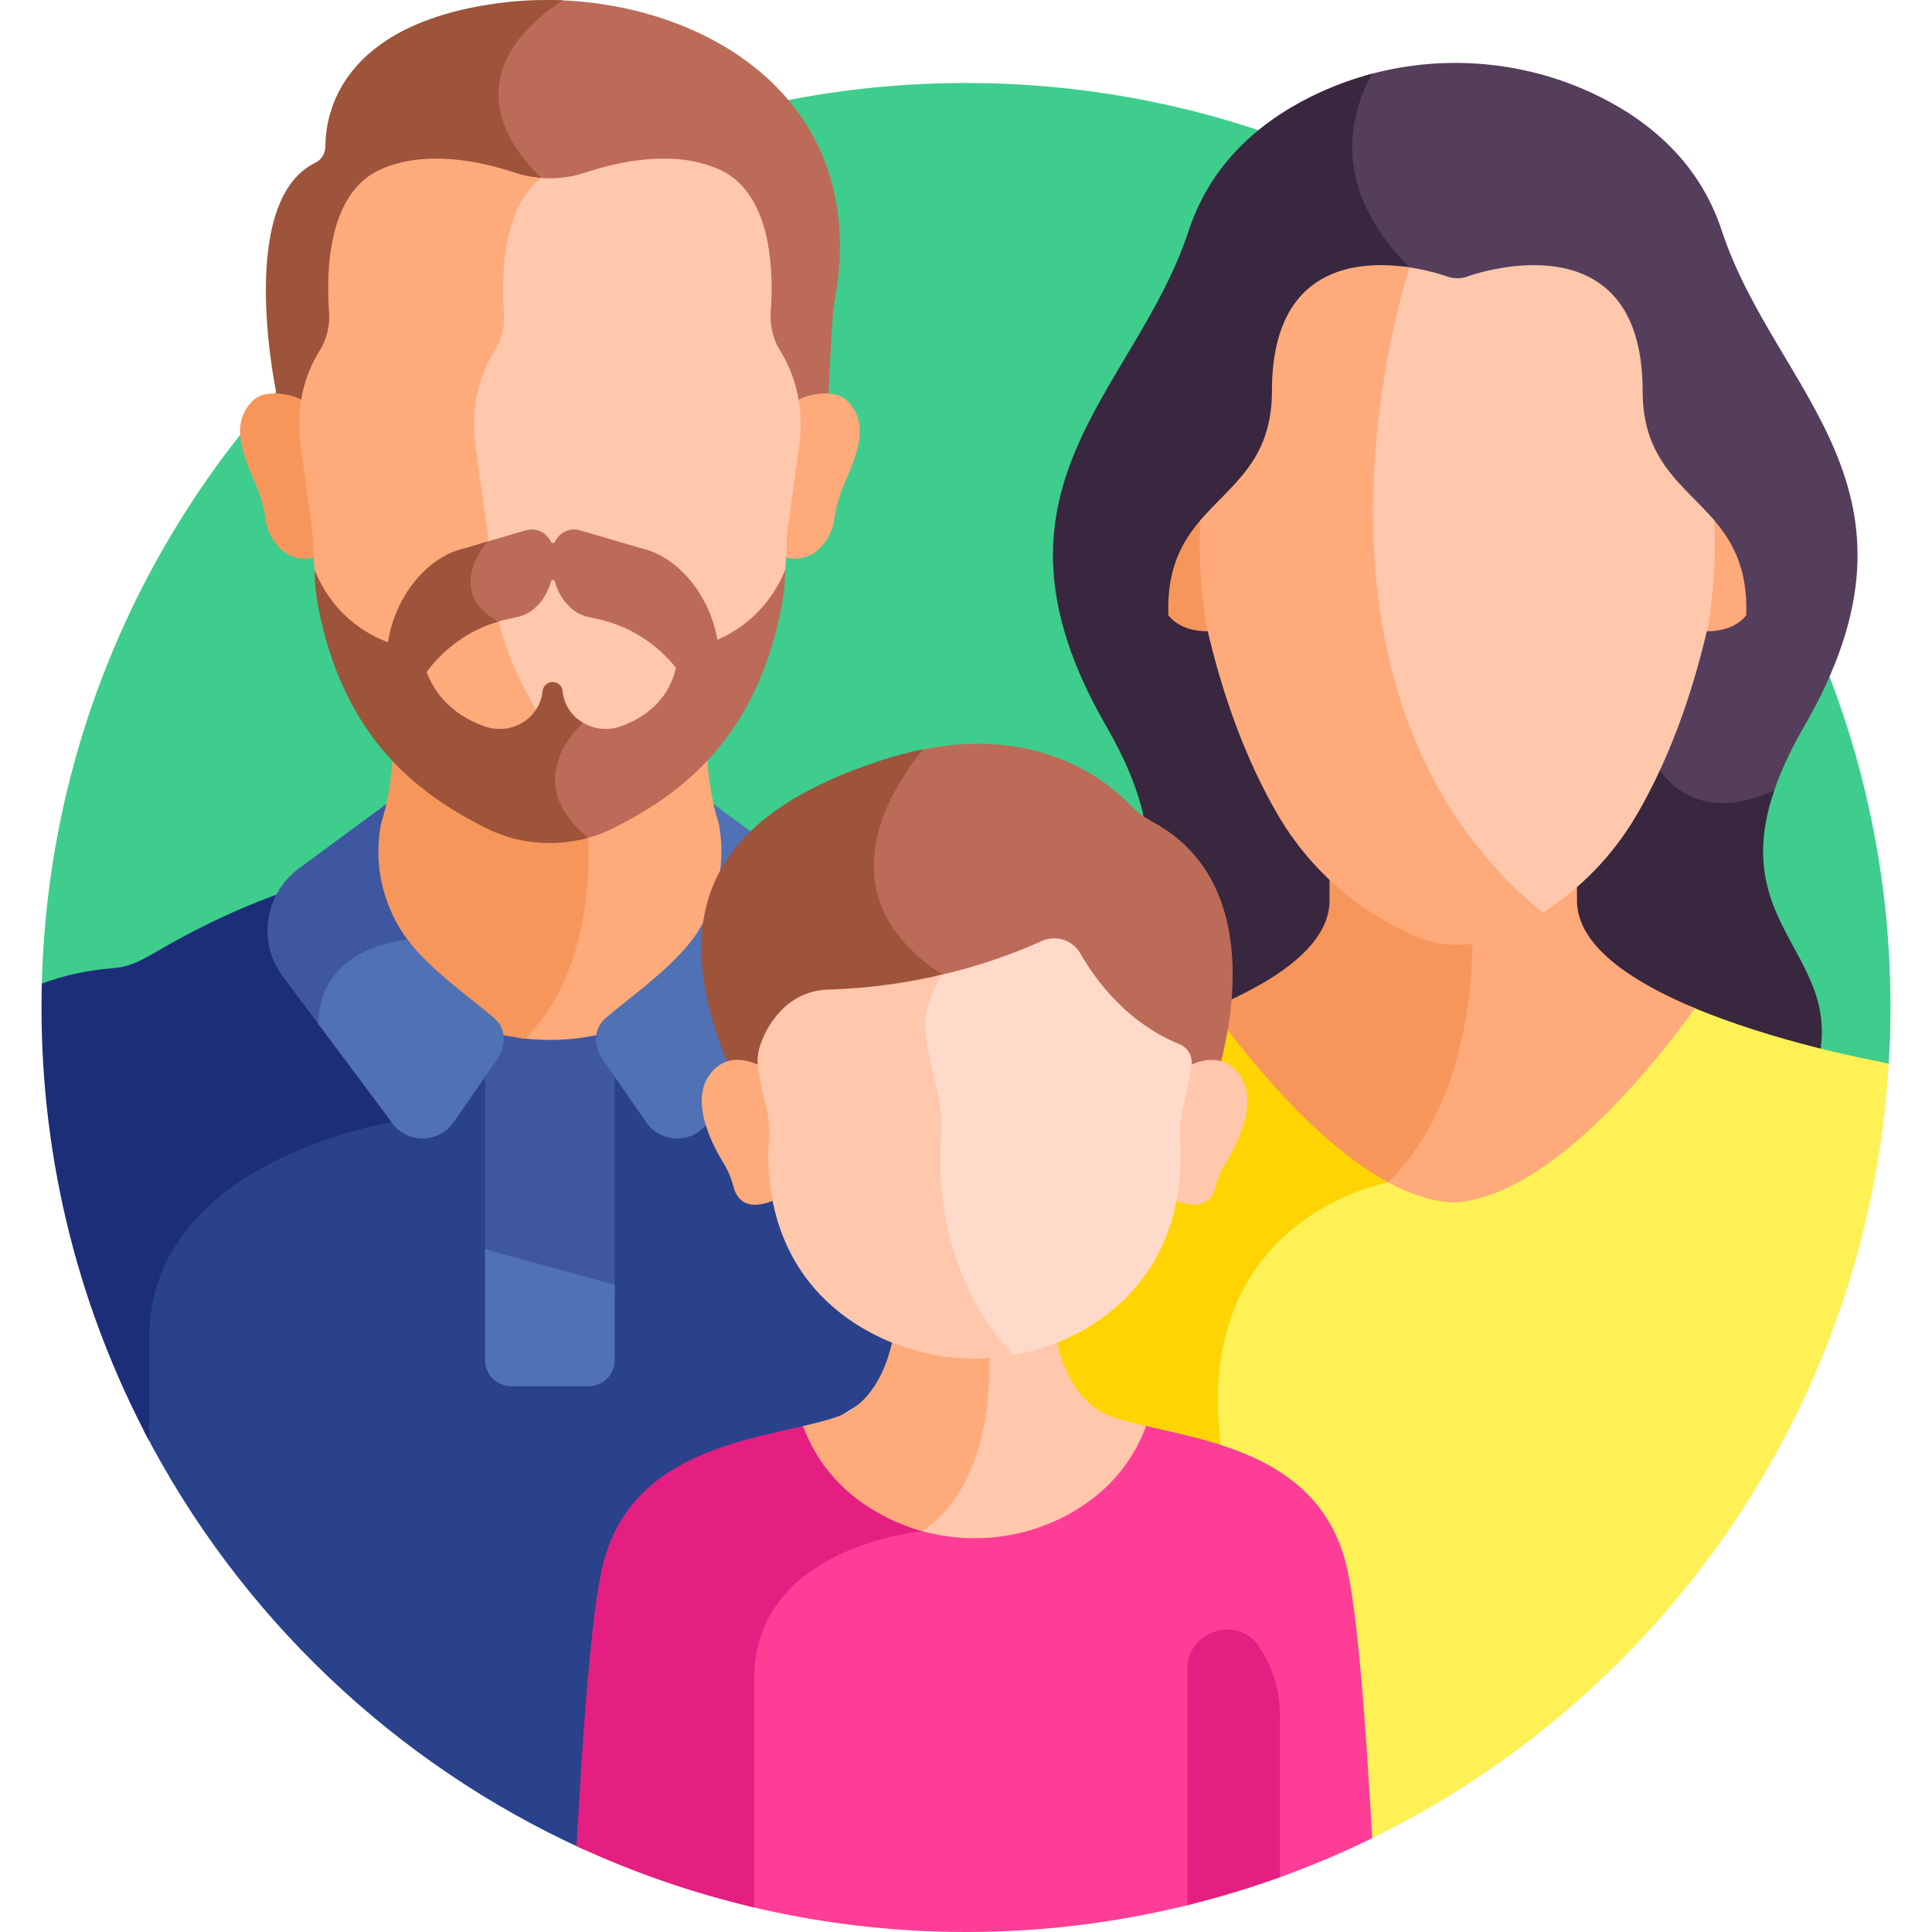
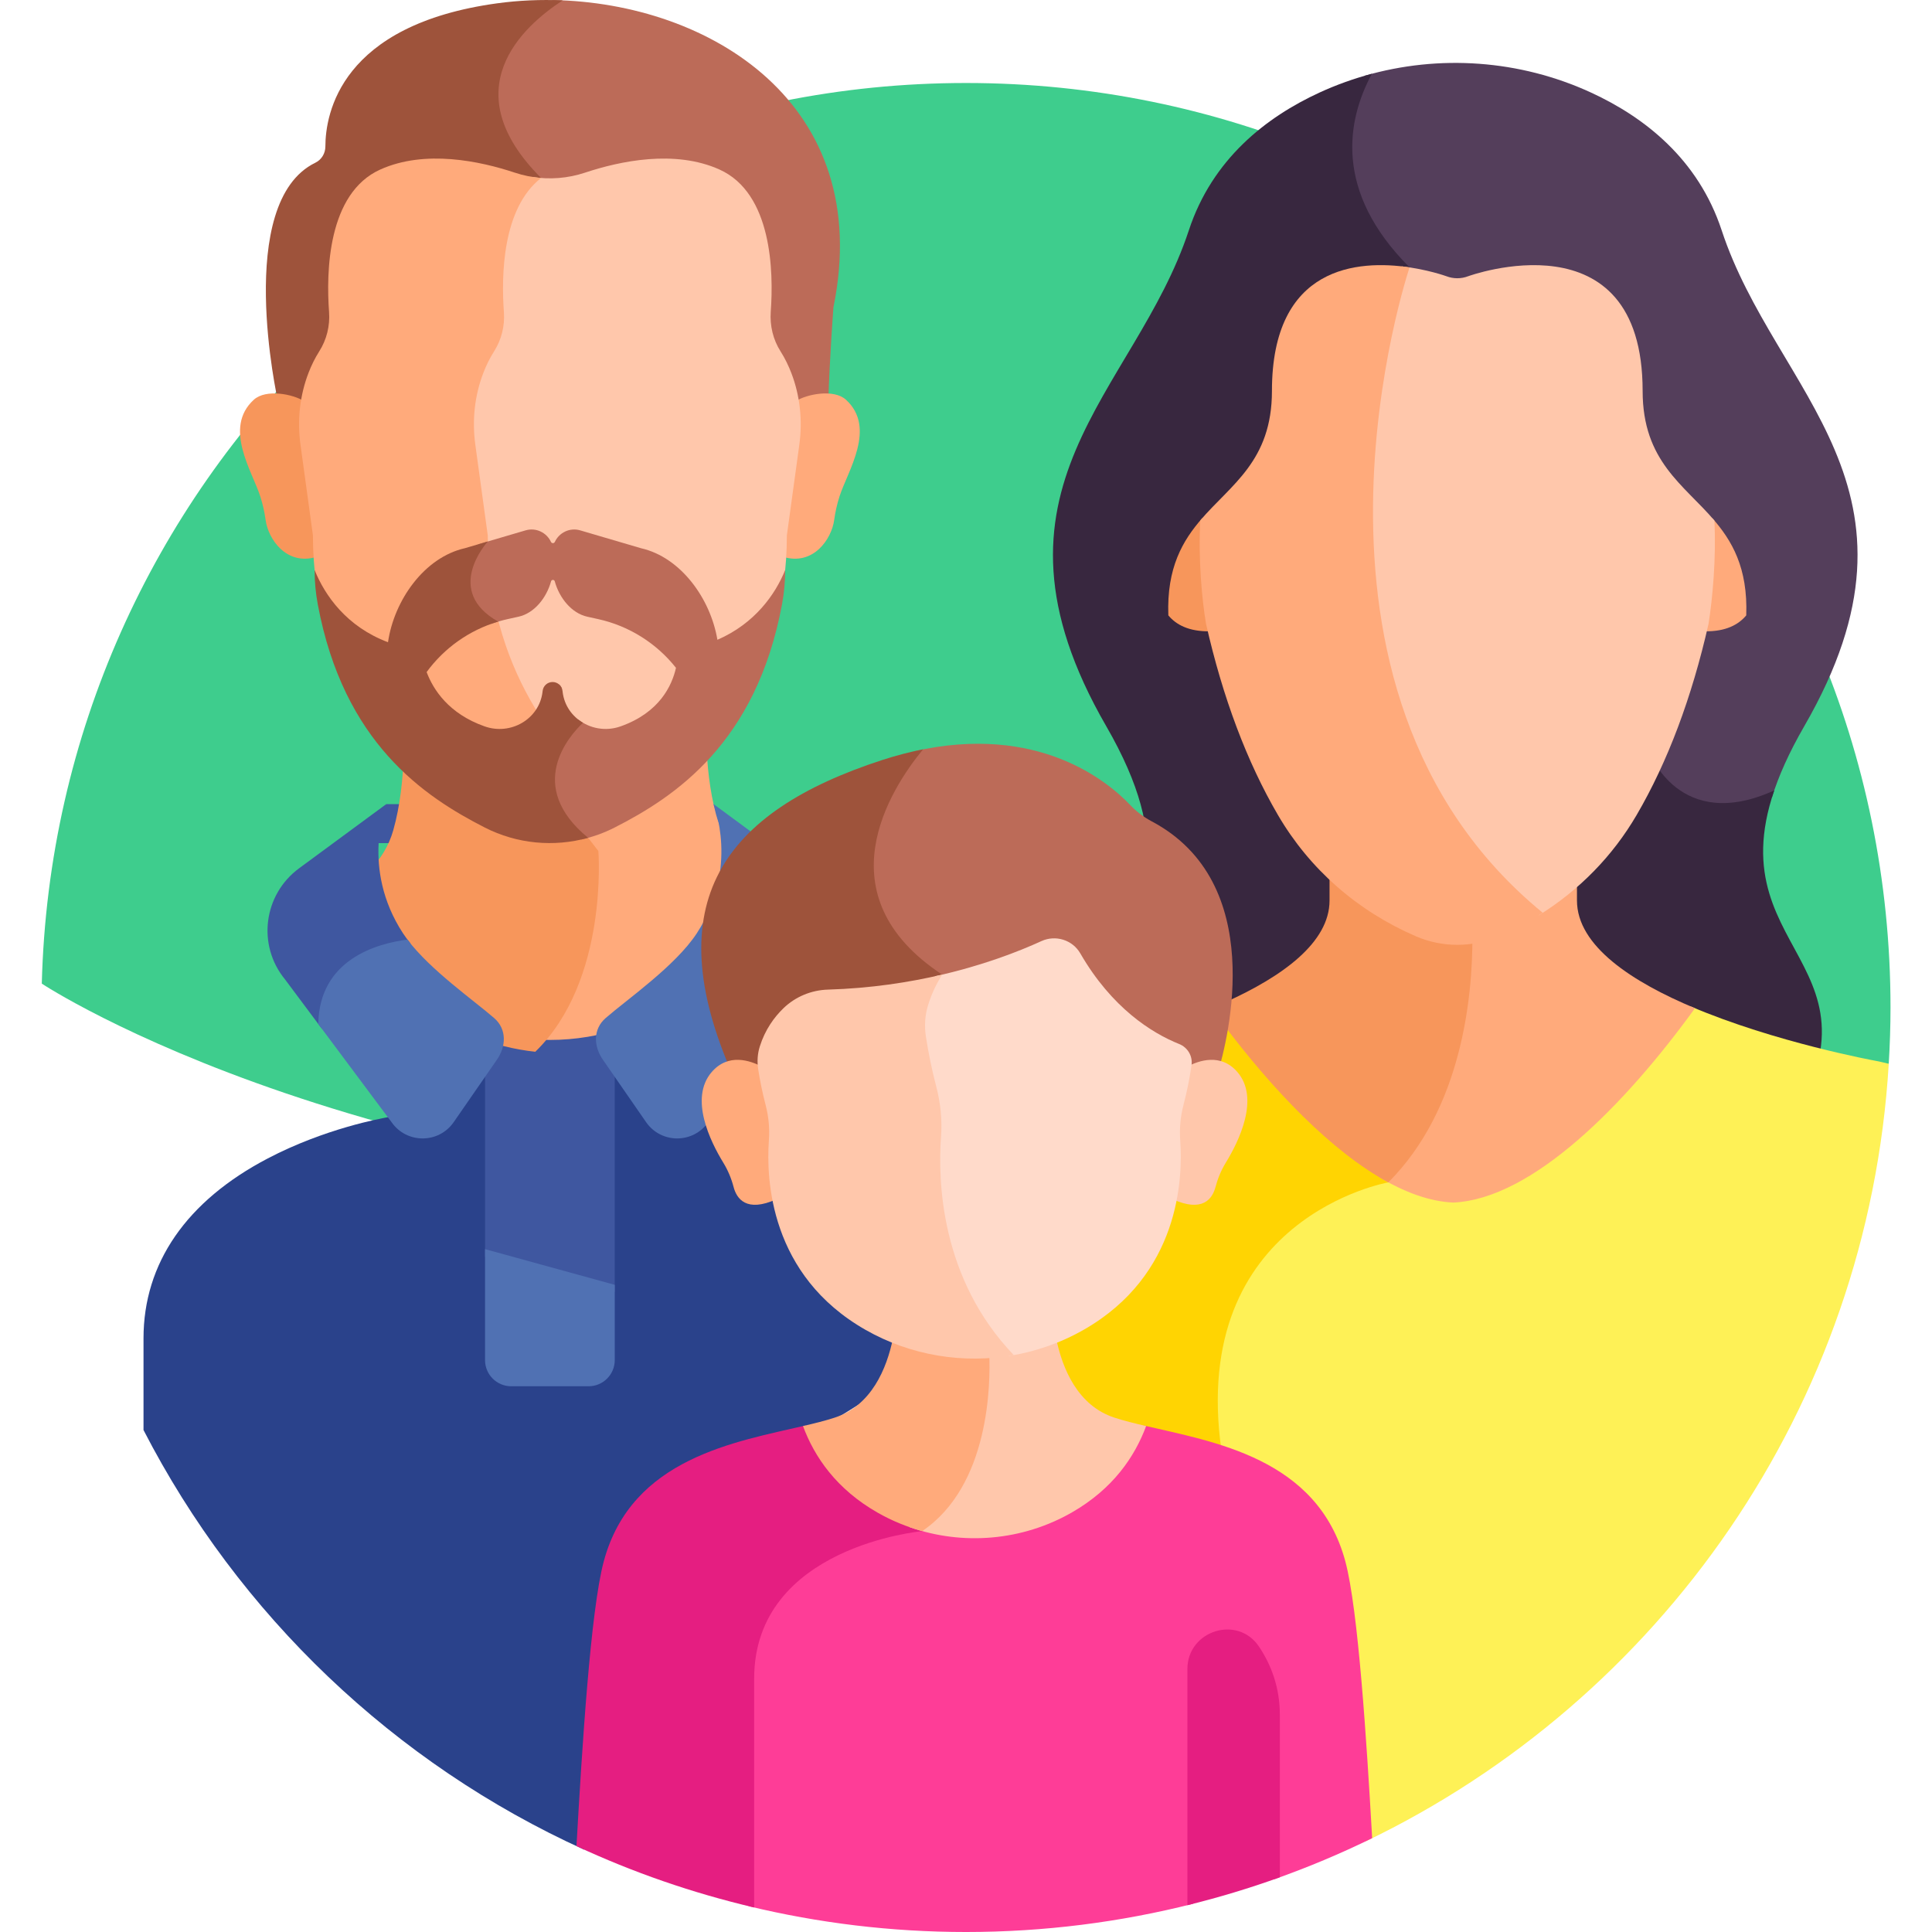
<svg xmlns="http://www.w3.org/2000/svg" id="Layer_1" width="512" height="512" version="1.1" viewBox="0 0 512 512">
  <defs>
    <style>
      .st0 {
        fill: #9e533b;
      }

      .st1 {
        fill: #1d2e79;
      }

      .st2 {
        fill: #bc6b58;
      }

      .st3 {
        fill: #fe3d97;
      }

      .st4 {
        fill: #fef156;
      }

      .st5 {
        fill: #3f57a0;
      }

      .st6 {
        fill: #ffd402;
      }

      .st7 {
        fill: #3ecd8d;
      }

      .st8 {
        fill: #2a428b;
      }

      .st9 {
        fill: #ffaa7b;
      }

      .st10 {
        fill: #38273f;
      }

      .st11 {
        fill: #ffdaca;
      }

      .st12 {
        fill: #ffc7ab;
      }

      .st13 {
        fill: #f7965b;
      }

      .st14 {
        fill: #543e5b;
      }

      .st15 {
        fill: #e51e81;
      }

      .st16 {
        fill: #5071b3;
      }
    </style>
  </defs>
  <path class="st7" d="M264.526,318.692c165.999,0,236.012-36.775,236.012-36.775.297-4.936.465-9.907.465-14.918,0-135.311-109.691-245.003-245.003-245.003C122.803,21.996,14.432,128.285,11.077,260.672c.002,0,87.449,58.019,253.449,58.019h0Z" />
  <g>
    <path class="st16" d="M117.775,223.435h78.121l-6.8-10.336h-71.321v10.336Z" />
    <path class="st5" d="M111.856,213.099h-9.496l-6.066,10.336h15.562v-10.336Z" />
  </g>
  <path class="st2" d="M146.526.018c-6.188,4.325-13.814,11.424-15.568,20.959-1.637,8.895,2.193,18.063,11.382,27.252.146.146.28.299.423.446,4.109.416,8.285-.016,12.246-1.334,9.27-3.083,23.807-6.171,35.658-.838,13.948,6.276,12.78,25.476,12.01,36.101-.268,3.694.611,7.399,2.607,10.532,1.179,1.849,2.114,3.81,2.857,5.746.922,2.407,1.579,6.475,1.984,9.001,2.141-1.037,6.782-2.167,9.4-1.797.32-11.107,1.346-24.663,1.346-24.663C231.897,27.424,187.99.746,146.526.018h0Z" />
  <path class="st0" d="M131.857.864c-41.652,5.675-45.611,29.291-45.629,37.956-.004,1.817-1.011,3.501-2.644,4.296-21.666,10.54-9.985,62.919-9.985,62.919,2.176.145,6.034,1.026,7.733,1.849.416-2.589,1.095-6.718,2.054-9.181.731-1.877,1.644-3.773,2.786-5.565,1.981-3.109,2.884-6.775,2.615-10.442-.779-10.598-1.985-29.898,12.003-36.192,11.851-5.332,26.388-2.245,35.658.838,2.758.917,5.621,1.393,8.493,1.47-.492-.557-1.002-1.106-1.539-1.643-23.344-23.344-5.013-40.1,5.731-47.073-5.836-.256-11.648.001-17.276.768Z" />
  <path class="st8" d="M263.556,256.765c-.671-.072-1.348-.136-2.034-.192-5.352-.438-8.199-2.513-14.506-6.07-12.742-7.185-25.661-12.854-39.459-16.913-7.57,11.126-16.361,19.891-24.571,26.267-10.629,8.254-23.747,12.738-37.257,12.738-1.969,0-3.928-.107-5.874-.295-3.071,3.385-6.234,5.774-9.072,7.449l-27.507,16.236c-2.315.388-17.193,3.098-32.309,11.007-21.548,11.274-32.937,27.77-32.937,47.705v24.277c25.217,48.984,66.46,88.368,116.802,111.223,1.456-25.578,3.71-61.558,7.173-74.421,7.395-27.467,34.988-31.671,53.52-36.025l66.225-41.337c35.508-22.163,23.426-77.189-18.194-81.649Z" />
-   <path class="st1" d="M131.544,281.041c4.03-2.379,7.398-5.313,10.218-8.588-12.095-.788-23.706-5.153-33.291-12.596-8.211-6.376-17.001-15.141-24.571-26.267-13.798,4.058-26.717,9.727-39.459,16.913-6.307,3.557-9.154,5.632-14.506,6.07-7.038.575-13.289,2.004-18.857,4.098-.053,2.102-.08,4.211-.08,6.326,0,41.496,10.323,80.579,28.531,114.831v-27.13c0-47.302,64.265-57.276,64.265-57.276l27.75-16.381Z" />
  <path class="st5" d="M162.917,270.119c-5.542,1.629-11.328,2.476-17.189,2.476s-11.646-.846-17.188-2.476v62.914l34.377,9.354v-72.268Z" />
  <path class="st9" d="M224.207,105.948c-3.244-2.973-10.497-1.466-13.291.354.612,3.812.647,7.711.118,11.562l-3.297,24.014c0,1.936-.061,3.835-.173,5.701,8.04,2.425,12.824-4.793,13.497-9.746.289-2.132.763-4.234,1.42-6.285,2.139-6.679,9.854-18.151,1.726-25.6h0Z" />
  <path class="st13" d="M67.249,105.948c3.244-2.973,10.497-1.466,13.291.354-.612,3.812-.647,7.711-.118,11.562l3.297,24.014c0,1.936.061,3.835.173,5.701-8.04,2.425-12.825-4.793-13.497-9.746-.29-2.132-.763-4.234-1.42-6.285-2.139-6.679-9.854-18.151-1.726-25.6Z" />
  <path class="st12" d="M209.722,98.883c-.742-1.936-1.678-3.897-2.856-5.746-1.997-3.132-2.875-6.837-2.607-10.532.77-10.625.357-31.406-13.592-37.682-11.85-5.332-26.386-2.245-35.656.838-4.515,1.501-9.313,1.877-13.97,1.126-8.781,8.802-8.96,25.536-8.285,34.72.275,3.747-.647,7.495-2.672,10.673-1.167,1.831-2.101,3.769-2.848,5.688-2.423,6.223-3.129,12.973-2.221,19.581l3.371,24.551c0,35.296,18.841,59.286,34.868,71.732,1.297,1.007,2.657,1.913,4.043,2.772,2.493-1.293,4.88-2.806,7.119-4.545,15.68-12.176,34.113-35.647,34.113-70.179l3.297-24.014c.878-6.404.212-12.942-2.104-18.983h0Z" />
  <path class="st9" d="M163.375,212.057c-15.68-12.176-34.113-35.647-34.113-70.179l-3.298-24.02c-.888-6.465-.197-13.069,2.173-19.157.731-1.877,1.644-3.773,2.786-5.565,1.982-3.109,2.884-6.776,2.614-10.442-.702-9.561-.462-27.489,9.863-35.527-2.354-.186-4.691-.655-6.956-1.409-9.27-3.083-23.806-6.17-35.656-.838-13.988,6.294-14.364,27.176-13.585,37.773.269,3.666-.633,7.333-2.614,10.442-1.142,1.792-2.055,3.688-2.786,5.565-2.37,6.088-3.061,12.692-2.173,19.157l3.298,24.02c0,34.532,18.433,58.003,34.113,70.179,8.184,6.356,18.284,9.808,28.686,9.808,8.171,0,16.151-2.139,23.167-6.133-1.915-1.089-3.763-2.31-5.519-3.674h0Z" />
  <path class="st9" d="M207.137,233.461c-8.464-2.466-15.074-9.079-17.371-17.59-1.724-6.389-2.373-13.21-2.564-18.781-4.189,4.88-8.585,8.96-12.786,12.223-6.674,5.183-14.622,8.433-22.968,9.457l2.949,3.813c.12,2.113.489,11.638-1.77,22.583-3.1,15.016-9.324,24.208-15.439,29.817,2.817.398,5.669.613,8.541.613,13.51,0,26.628-4.483,37.257-12.738,8.814-6.845,18.295-16.443,26.218-28.759-.691-.211-1.373-.436-2.067-.638h0Z" />
-   <path class="st13" d="M155.863,222.027l-2.709-3.503c-2.443.391-4.925.596-7.426.596-10.402,0-20.502-3.452-28.687-9.808-4.201-3.262-8.598-7.344-12.787-12.223-.199,5.771-.887,12.884-2.754,19.467-2.336,8.235-8.952,14.507-17.17,16.901-.698.203-1.384.429-2.077.641,7.923,12.316,17.404,21.914,26.218,28.759,8.893,6.906,19.529,11.16,30.677,12.37,19.472-18.887,16.715-53.2,16.715-53.2Z" />
+   <path class="st13" d="M155.863,222.027c-2.443.391-4.925.596-7.426.596-10.402,0-20.502-3.452-28.687-9.808-4.201-3.262-8.598-7.344-12.787-12.223-.199,5.771-.887,12.884-2.754,19.467-2.336,8.235-8.952,14.507-17.17,16.901-.698.203-1.384.429-2.077.641,7.923,12.316,17.404,21.914,26.218,28.759,8.893,6.906,19.529,11.16,30.677,12.37,19.472-18.887,16.715-53.2,16.715-53.2Z" />
  <path class="st5" d="M108.787,250.022c-.725-.898-1.405-1.798-1.992-2.697-11.333-17.333-4.434-34.226-4.434-34.226l-23.098,17.007c-9.465,6.969-11.175,20.375-3.732,29.443l9.819,13.157c.069-17.286,15.301-21.61,23.437-22.684h0Z" />
  <path class="st16" d="M189.096,213.099s6.899,16.892-4.434,34.226c-5.662,8.66-18.444,17.49-24.186,22.494-3.33,2.902-3.251,7.506-.564,11.222l11.292,16.317c3.963,5.755,12.452,5.787,16.458.063l28.263-37.872c7.443-9.068,5.733-22.474-3.732-29.443l-23.097-17.007Z" />
  <g>
    <path class="st2" d="M190.121,169.551c-1.834-10.934-9.722-21.881-20.254-24.269l-16.097-4.729c-2.798-.822-5.6.614-6.727,3.051-.206.445-.828.445-1.034,0-1.127-2.437-3.929-3.873-6.727-3.051l-12.474,3.665c-1.711,2.41-4.279,6.989-3.467,11.929.595,3.631,2.888,6.716,6.795,9.197,1.43-.512,2.898-.944,4.403-1.276l2.875-.635c4.191-.925,7.431-5.016,8.62-9.375.136-.501.848-.501.984,0,1.188,4.359,4.429,8.45,8.619,9.375l2.876.635c8.264,1.824,15.505,6.449,20.627,12.912-1.06,4.714-4.385,11.878-14.689,15.518-4.002,1.414-8.207.542-11.218-1.83-2.616,2.528-8.039,8.766-7.644,16.738.266,5.371,3.127,10.423,8.498,15.077,3.011-.685,5.958-1.734,8.768-3.164,16.11-8.201,37.527-22.452,44.377-59.108.563-3.014.85-6.079.85-9.146-2.607,6.434-8.028,14.176-17.961,18.486h0Z" />
    <path class="st2" d="M147.997,181.259c.337.456.66.905.97,1.346-.171-.55-.519-1.015-.97-1.346Z" />
  </g>
  <path class="st0" d="M128.485,219.309c8.533,4.349,18.319,5.245,27.378,2.718-16.754-13.738-5.091-26.951-1.37-30.483-2.847-1.684-4.944-4.562-5.385-8.149-.011-.093-.022-.187-.033-.281-.145-1.342-1.269-2.374-2.636-2.374s-2.491,1.031-2.637,2.374c-.011.095-.021.188-.033.281-.886,7.197-8.43,11.545-15.344,9.102-9.513-3.361-13.605-9.727-15.364-14.394,4.652-6.363,11.291-11.095,18.963-13.376-14.472-8.119-3.123-20.813-2.736-21.238l-6.103,1.793c-10.739,2.435-18.736,13.771-20.361,24.916-10.988-4.143-16.708-12.363-19.45-19.134v.003c0,3.062.285,6.123.847,9.133,6.838,36.65,28.152,50.898,44.264,59.109h0Z" />
  <path class="st14" d="M356.995,37.617c-.435,11.944,4.804,23.46,15.572,34.228,34.016,34.017,63.009,127.144,63.323,128.154.141.384,3.591,9.447,13.056,12.918,5.979,2.194,12.911,1.63,20.661-1.663,1.714-5.524,4.451-11.723,8.538-18.798,36.511-63.19-7.646-88.155-21.882-131.411-6.228-18.925-20.521-30.02-34.63-36.515-18.863-8.683-40.22-10.165-59.94-4.463-2.491,4.952-4.455,10.892-4.698,17.55h0Z" />
  <path class="st10" d="M467.204,308.696c40.561-53.355-12.571-53.652,2.989-99.224-25.083,11.407-32.998-9.956-32.998-9.956,0,0-28.985-93.996-63.644-128.655-20.234-20.234-16.555-39.105-9.99-51.312-4.73,1.253-9.375,2.909-13.878,4.981-14.108,6.495-28.401,17.59-34.629,36.515-14.236,43.256-58.393,68.22-21.882,131.411,36.511,63.191-34.132,56.949,10.941,116.239h163.091,0Z" />
  <path class="st13" d="M309.62,163.081c2.044,2.463,5.423,4.31,11.01,4.224-.163-.692-.33-1.372-.49-2.075,0,0-2.256-14.294-1.486-27.972-5.262,5.996-9.487,13.21-9.034,25.823h0Z" />
  <path class="st9" d="M453.739,137.258c.77,13.678-1.486,27.972-1.486,27.972-.159.703-.326,1.383-.49,2.075,5.586.086,8.966-1.761,11.01-4.223.453-12.613-3.772-19.827-9.034-25.824h0Z" />
  <path class="st4" d="M496.977,281.111s-26.577-4.85-48.914-14.392c-18.366,25.016-42.374,49.058-62.938,49.971-5.717-.254-11.7-2.304-17.754-5.656-.147.154-.29.31-.44.463-3.979.833-24.575,5.985-36.987,25.364-8.064,12.59-10.834,28.374-8.331,47.037,14.498,4.402,28.54,11.965,33.467,30.268,3.105,11.535,5.253,46.447,6.71,73.873,78.111-37.452,133.277-115.087,138.747-206.124-1.304-.335-2.505-.601-3.56-.804h0Z" />
  <path class="st6" d="M367.919,313.342c.438-.438.868-.882,1.289-1.33-15.443-7.883-31.48-24.65-44.844-42.359-.605,4.377-1.449,8.24-2.213,11.193-.203.784.253,1.587,1.029,1.815,1.373.403,2.558,1.203,3.623,2.444,5.467,6.377-.45,17.689-3.248,22.257-1.268,2.072-2.242,4.375-2.893,6.848-.408,1.549-1.145,2.603-2.191,3.132-1.417.716-3.48.546-6.135-.503-.869-.345-1.842.187-2.022,1.105-2.87,14.556-10.856,25.686-23.734,33.081-2.225,1.278-4.581,2.421-7.003,3.398-.685.276-1.067,1.01-.901,1.729,4.6,19.892,15.557,21.166,28.208,24.027,5.399,1.222,11.182,2.535,16.831,4.384-8.834-61.955,44.204-71.221,44.204-71.221h0Z" />
  <path class="st9" d="M417.91,238.64v-6.141c-7.238,6.47-19.184,14.534-29.737,16.125-.043,15.942-2.982,44.223-21.242,62.873-.382.08-.92.201-1.586.369,6.744,4.044,13.427,6.542,19.78,6.824,20.983-.932,45.556-25.943,64.058-51.5-16.66-6.958-31.273-16.495-31.273-28.55Z" />
  <path class="st13" d="M367.919,313.342c19.392-19.392,22.321-48.808,22.286-65.095-1.727.385-3.431.634-5.08.674-11.219-.272-24.841-9.319-32.784-16.42v6.141c0,11.136-12.469,20.122-27.501,26.913-.185,2.014-.438,3.942-.724,5.773,13.043,17.335,28.664,33.824,43.803,42.014h0Z" />
  <path class="st12" d="M454.33,137.942c-8.077-9.505-19.014-15.666-19.014-34.328,0-47.326-46.24-30.41-46.24-30.41-1.857.712-3.902.712-5.759,0,0,0-5.091-1.86-11.891-2.621.091.093.177.185.27.278,0,0-37.593,111.332,35.301,171.042.272.223.528.444.792.667,10.725-6.664,19.571-15.69,25.924-26.562,8.219-14.065,14.634-31.109,19.072-50.694,1.018-6.473,2.07-17.233,1.545-27.372h0Z" />
  <path class="st9" d="M338.681,216.007c8.345,14.282,20.984,25.39,36.548,32.124,6.971,3.015,14.965,3.015,21.935,0,4.109-1.778,8.007-3.868,11.683-6.234-72.886-59.711-35.296-171.037-35.296-171.037-13.568-2.042-36.474-.558-36.474,32.753,0,18.641-10.912,24.809-18.987,34.296-.572,10.312.459,21.239,1.526,27.439,4.429,19.547,10.844,36.591,19.065,50.659h0Z" />
  <path class="st2" d="M305.216,217.665c-2.099-1.114-4.009-2.546-5.643-4.271-6.081-6.417-24.567-21.702-57.27-14.315-1.305,1.668-2.731,3.628-4.148,5.86-5.985,9.427-8.736,18.88-7.955,27.338.975,10.556,7.254,19.727,18.663,27.259,9.51,6.278,15.06,15.272,18.028,25.271h55.709c3.011-9.908,13.259-50.879-17.384-67.142h0Z" />
  <path class="st0" d="M249.688,258.285c-31.859-21.033-13.814-49.077-5.064-59.705-3.436.678-7.027,1.599-10.792,2.821-42.245,13.716-59.759,37.889-39.683,83.407h74.381c-3.034-10.453-8.816-19.905-18.842-26.523h0Z" />
  <path class="st12" d="M327.944,284.128c-4.395-5.127-10.27-3.094-13.417-1.4-.465,3.174-1.135,6.536-2.059,10.076-.798,3.06-1.105,6.216-.875,9.363.267,3.662.314,9.267-.886,15.617,8.06,3.666,10.609-.16,11.407-3.193.598-2.27,1.497-4.445,2.722-6.447,3.504-5.72,9.056-17.076,3.108-24.016h0Z" />
  <path class="st9" d="M204.94,302.167c.229-3.148-.077-6.304-.876-9.363-.924-3.539-1.593-6.902-2.059-10.076-3.147-1.694-9.022-3.727-13.417,1.4-5.949,6.94-.396,18.296,3.107,24.017,1.226,2.002,2.125,4.177,2.722,6.447.799,3.033,3.348,6.859,11.407,3.193-1.199-6.351-1.151-11.955-.884-15.618h0Z" />
  <path class="st3" d="M316.172,442.326c0-4.9,3.455-7.688,6.413-8.586,3.011-.914,7.175-.486,9.816,3.465,3.497,5.229,5.269,11.031,5.269,17.242v43.587c8.902-3.149,17.574-6.786,25.97-10.9-1.458-25.501-3.697-60.673-7.112-73.357-7.395-27.465-34.983-31.67-53.515-36.024-3.191,7.574-8.894,15.282-18.923,21.041-12.098,6.947-26.398,8.607-39.562,5.006-.232.171-.45.353-.688.518-2.132.234-12.181,1.55-22.379,6.484-15.113,7.314-23.102,19.098-23.102,34.074v60.273c18.487,4.464,37.783,6.851,57.642,6.851,20.766,0,40.918-2.609,60.171-7.476v-62.198Z" />
  <path class="st15" d="M232.62,398.893c-10.137-5.77-15.888-13.523-19.096-21.141-18.531,4.355-46.125,8.558-53.52,36.025-3.51,13.036-5.778,49.828-7.232,75.46,14.938,6.951,30.699,12.423,47.087,16.27v-60.63c0-35.124,44.513-39.104,44.513-39.104.708-.478,1.384-.983,2.038-1.505-4.775-1.117-9.426-2.891-13.79-5.375h0Z" />
  <path class="st12" d="M295.357,375.697c-9.774-3.182-13.808-12.997-15.467-20.999-6.174,2.457-12.682,3.811-19.227,4.079.135,3.19.182,9.616-1.044,16.844-1.561,9.21-5.568,21.62-15.778,28.696-.51.056-1.482.177-2.791.391,14.085,4.944,29.868,3.65,43.042-3.915,10.839-6.224,16.626-14.724,19.647-22.872-3.066-.711-5.908-1.418-8.382-2.224Z" />
  <path class="st9" d="M262.163,358.688c-8.632.574-17.367-.745-25.52-3.99-1.659,8.002-5.693,17.816-15.467,20.999-2.473.805-5.313,1.512-8.376,2.223,3.037,8.192,8.87,16.739,19.821,22.973,3.746,2.132,7.705,3.741,11.77,4.866,17.913-12.102,18.114-39.208,17.772-47.071Z" />
  <path class="st16" d="M128.54,331.034v29.406c0,3.829,3.104,6.934,6.934,6.934h20.509c3.829,0,6.934-3.104,6.934-6.934v-19.946l-34.377-9.46Z" />
  <path class="st11" d="M312.493,276.675c-7.275-2.913-17.869-9.59-26.2-24.015-2.071-3.585-6.544-4.978-10.309-3.256-5.981,2.737-15.656,6.533-28.141,9.303-1.004,1.855-1.9,3.895-2.612,6.157-.883,2.805-1.07,5.788-.625,8.695.669,4.371,1.604,8.982,2.867,13.823,1.162,4.454,1.608,9.047,1.274,13.628-.864,11.848-.141,37.653,18.608,58.33,6.939-1.087,13.719-3.423,19.975-7.015,25.192-14.466,26.181-39.858,25.438-50.124-.228-3.15.07-6.32.868-9.376.973-3.725,1.664-7.252,2.131-10.571.336-2.39-1.033-4.681-3.274-5.579h0Z" />
  <path class="st12" d="M249.381,301.27c.323-4.436-.108-8.882-1.234-13.194-1.223-4.686-2.128-9.15-2.776-13.382-.431-2.814-.25-5.702.605-8.418.959-3.047,2.254-5.691,3.712-7.992-8.739,2.053-18.939,3.634-30.288,3.972-4.39.131-8.603,1.872-11.763,4.922-2.422,2.338-4.864,5.639-6.286,10.154-.607,1.927-.735,3.977-.43,5.974.46,3.003,1.102,6.171,1.97,9.497.799,3.06,1.105,6.216.876,9.363-.749,10.27.221,35.806,25.631,50.269,12.037,6.851,25.986,9.071,39.267,6.68-19.399-20.233-20.14-46.111-19.284-57.845h0Z" />
  <path class="st16" d="M130.98,269.819c-5.373-4.682-16.907-12.714-23.007-20.822-8.035,1.026-23.357,5.233-23.624,22.37l19.445,26.055c4.007,5.725,12.495,5.692,16.458-.063l11.292-16.317c2.688-3.717,2.766-8.321-.564-11.223h0Z" />
  <path class="st15" d="M339.171,497.501v-43.055c0-7.291-2.316-13.279-5.523-18.076-5.671-8.482-18.976-4.249-18.976,5.955v62.574c8.341-2.052,16.518-4.517,24.499-7.398h0Z" />
</svg>